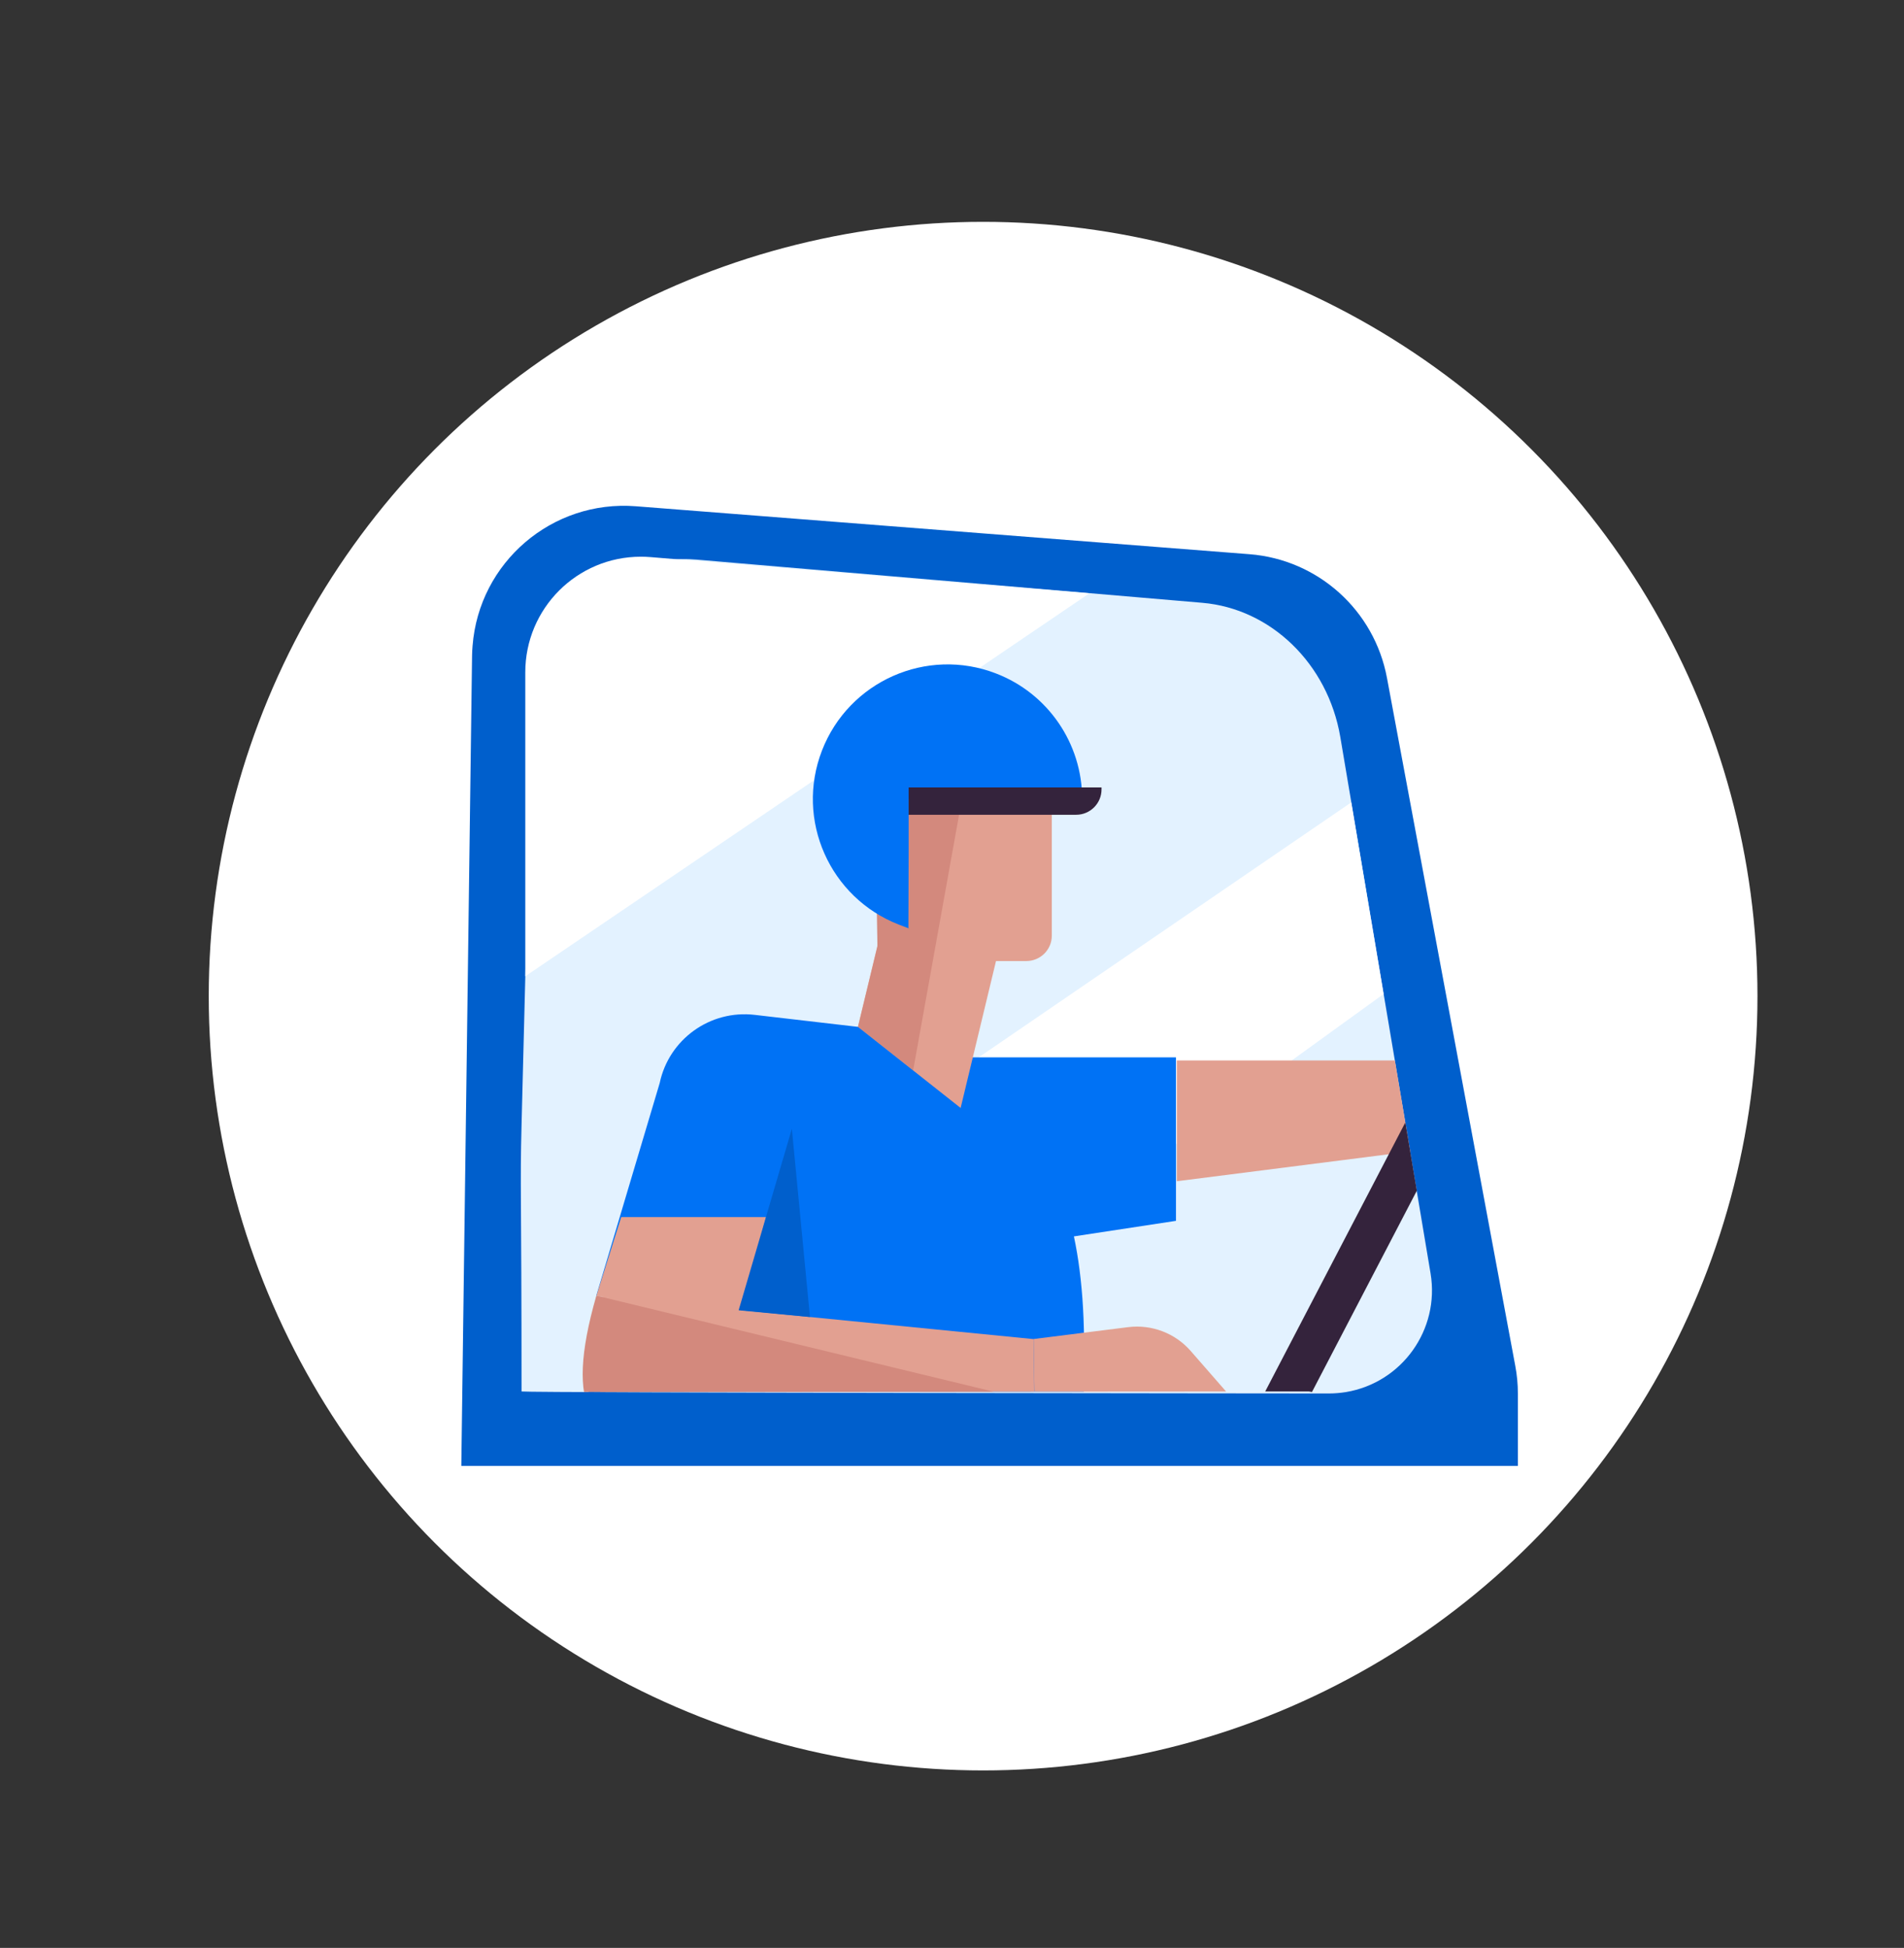
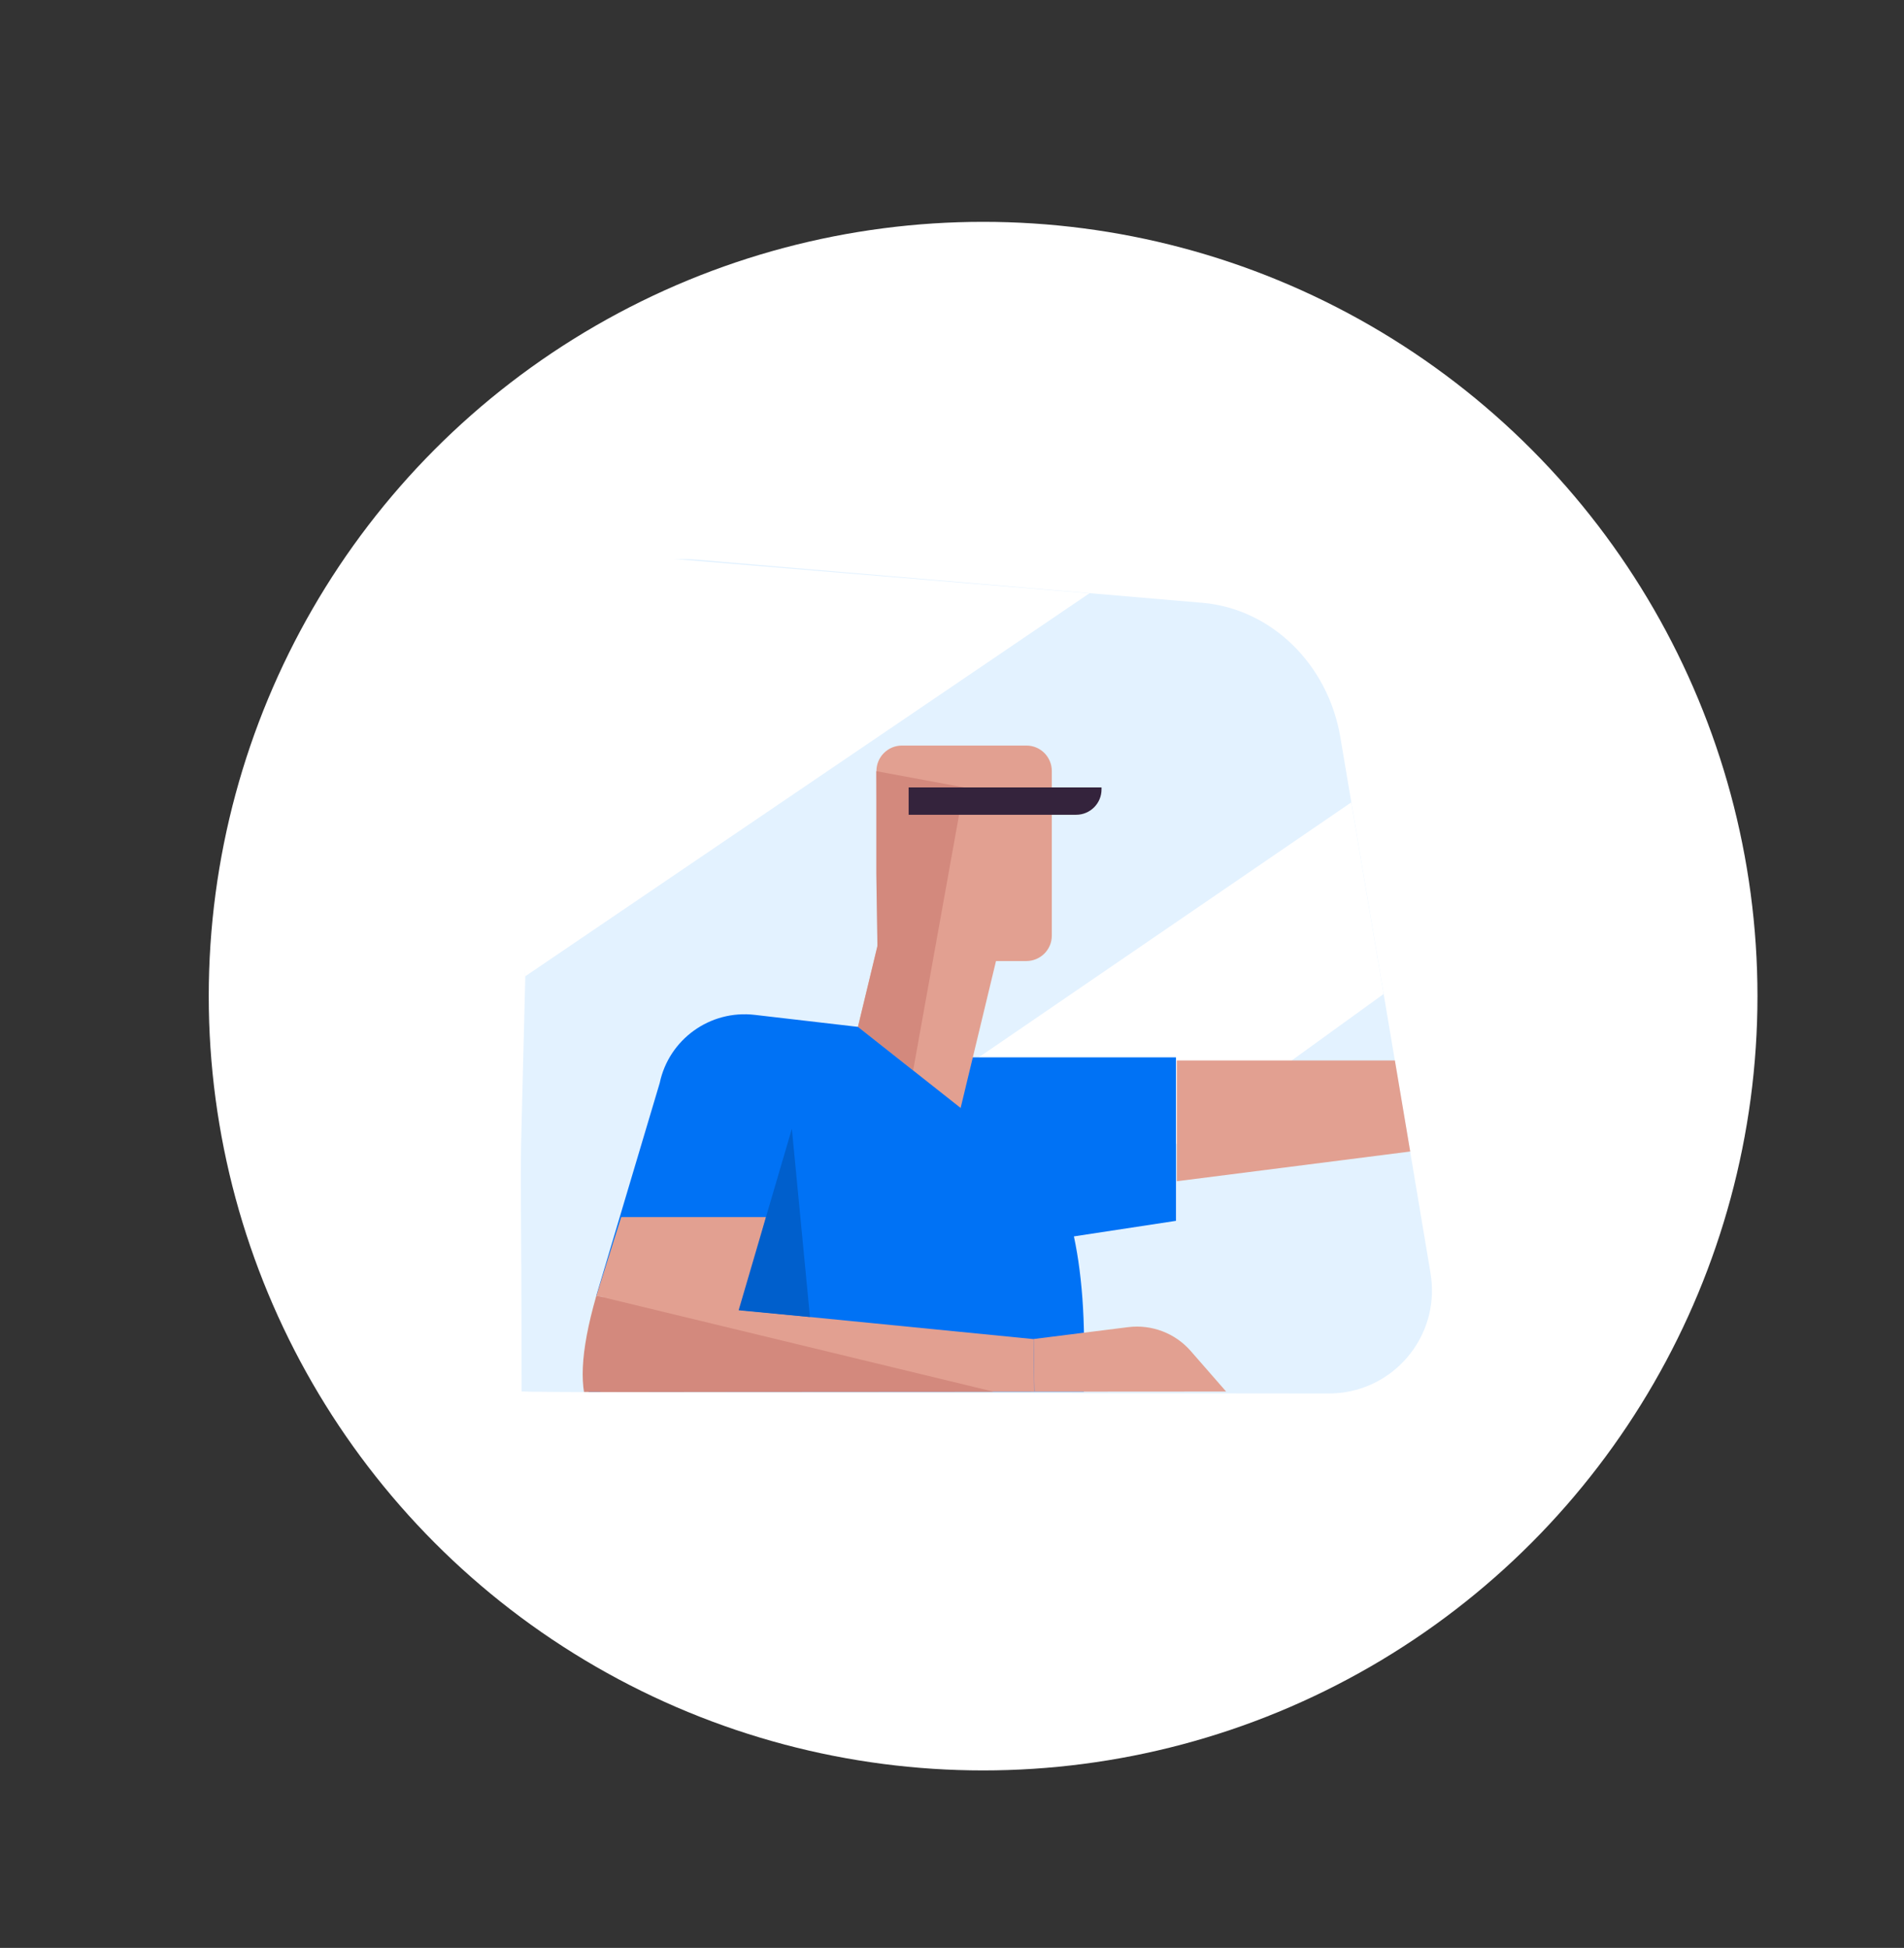
<svg xmlns="http://www.w3.org/2000/svg" enable-background="new 0 0 152.42 155.95" viewBox="0 0 152.42 155.95">
  <rect x="0" y="0" width="152.42" height="155.95" fill="#333333" stroke="none" />
  <clipPath id="a">
    <circle cx="78.7" cy="79.75" r="61.99" />
  </clipPath>
  <clipPath id="b">
    <path d="m-54.62 7.62h201.37v109.74h-201.37z" />
  </clipPath>
  <clipPath id="c">
    <path d="m107.29 58.98c-1-5.84-5.55-10.25-11.04-10.72l-40.51-3.46c-3.24-.27-6.44.83-8.83 3.05-2.74 2.54-4.32 6.11-4.34 9.85l-.82 32.4c-.13 5.05-2.19 20.35 2.76 21.34l60.27-.04c.98.19 1.98.21 2.97.05 4.49-.75 7.53-5 6.78-9.5-2.46-14.7-7.24-42.96-7.24-42.97z" />
  </clipPath>
  <circle cx="78.7" cy="79.75" fill="#fff" r="61.99" />
  <g clip-path="url(#a)">
    <g clip-path="url(#b)">
-       <path d="m121.3 109.34c.14.74.21 1.48.21 2.23v62.59h-42.47s-3.13-5.93-9.74-11.85-32.72-18.58-32.72-18.58l1.21-91.24c0-.26.02-.52.04-.78.52-6.7 6.37-11.7 13.06-11.18l49.14 3.84c5.48.43 9.99 4.49 11 9.9z" fill="#005fcc" />
      <path d="m107.29 58.98c-1-5.84-5.55-10.25-11.04-10.72l-40.51-3.46c-3.24-.27-6.44.83-8.83 3.05-2.74 2.54-4.32 6.11-4.34 9.85l-.82 32.4c-.13 5.05 0 5.05 0 21.3.53.11 64.1.16 64.64.16.45 0 .91-.04 1.35-.11 4.49-.75 7.53-5 6.78-9.5-2.45-14.7-7.23-42.96-7.23-42.97z" fill="#e3f2ff" />
      <path d="m110.76 79.58-35.79 25.89-20.95-4.17 54.15-37.06z" fill="#fff" />
      <path d="m52.06 44.6c-.25-.02-.51-.03-.76-.03-5.11 0-9.25 4.14-9.25 9.26v24.33l45.16-30.66z" fill="#fff" />
      <g clip-path="url(#c)">
        <path d="m94.14 84.65h-22.21l1.4 16.26 20.81-3.17z" fill="#0072f5" />
        <g fill="#e2a091">
-           <path d="m109.81 113.33 7.5-1.83c.42-.1.85.16.95.58l.03.12c.1.42-.16.85-.58.95l-7.5 1.83c-.42.1-.85-.16-.95-.58l-.03-.12c-.11-.42.15-.85.58-.95z" />
          <path d="m109.42 114.85 5.25-.76c.43-.06.83.24.89.67l.02.12c.06.43-.24.83-.67.89l-5.25.76c-.43.06-.83-.24-.89-.67l-.02-.12c-.06-.42.24-.82.67-.89z" />
          <path d="m109.67 111.74 8.03-2.77c.41-.14.86.08 1 .49l.04.12c.14.41-.08.86-.49 1l-8.03 2.77c-.41.14-.86-.08-1-.49l-.04-.12c-.14-.41.08-.85.49-1z" />
        </g>
        <path d="m50.61 97.42c2.19-6.89 5.31-11.83 11.84-11.83h5.3c12.12 0 19.83 4.93 18.97 25.28l2.97 33.37h-50.77z" fill="#0072f5" />
        <path d="m70.24 75.79-.08-14.06c0-1.12.91-2.04 2.04-2.04h9.96.01c1.12 0 2.03.91 2.03 2.04v13.17.01c0 1.12-.91 2.03-2.04 2.03h-9.96c-1.14 0-1.96-.02-1.96-1.15z" fill="#e2a091" />
        <path d="m66.6 75.61h14.86v9.52h-14.86z" fill="#e2a091" transform="matrix(.234 -.972 .972 .234 -21.434 133.538)" />
        <path d="m70.15 61.74v8.2l.09 5.85-1.55 6.42 4.41 3.48 4.07-22.65z" fill="#d3897d" />
-         <path d="m72.74 67.91v-3.94h13.89c0-4.45-2.74-8.45-6.89-10.05-5.55-2.15-11.79.62-13.94 6.17s.62 11.79 6.17 13.94c1.21.47.75.27.75.27" fill="#0072f5" />
        <path d="m88.18 63.04v.16c0 1.12-.91 2.03-2.03 2.03h-13.41v-2.19z" fill="#34233c" />
        <path d="m59.29 119.53 17.88 8.9-26.55 15.81v-40.25z" fill="#0055bf" />
        <path d="m59.29 119.53 1.04 4.92c.08.39.19.76.33 1.13 1.58 4.32 6.36 6.55 10.68 4.97l38.38-14.02z" fill="#d3897d" />
        <path d="m53.1 114.79c-3.55-.36-6.14-3.54-5.77-7.08l.41-3.96 35.02 3.46.05 6.3z" fill="#e2a091" />
        <path d="m82.84 113.83 15.71-1.97-3.23-3.7c-1.25-1.43-3.12-2.14-5-1.91l-7.57.95z" fill="#e2a091" />
        <path d="m47.74 103.73c-2.68 9.31-.15 11.59 4.46 11.57h.33l33.8-2.24z" fill="#d3897d" />
        <path d="m60.42 81.25c-3.57-.42-6.87 1.95-7.61 5.46l-5.08 17.04 29.18-15.04-8.23-6.5z" fill="#0072f5" />
        <path d="m49.73 97.44h11.6l-2.2 8-11.39-1.7z" fill="#e2a091" />
        <path d="m94.21 84.9h19.07v7.24l-19.07 2.43z" fill="#e2a091" />
-         <path d="m94.2 98.43h29.75v3.34h-29.75z" fill="#34233c" transform="matrix(.462 -.887 .887 .462 -30.104 150.554)" />
        <path d="m64.84 105.44-1.45-15.07-4.26 14.53z" fill="#005fcc" />
      </g>
    </g>
  </g>
</svg>